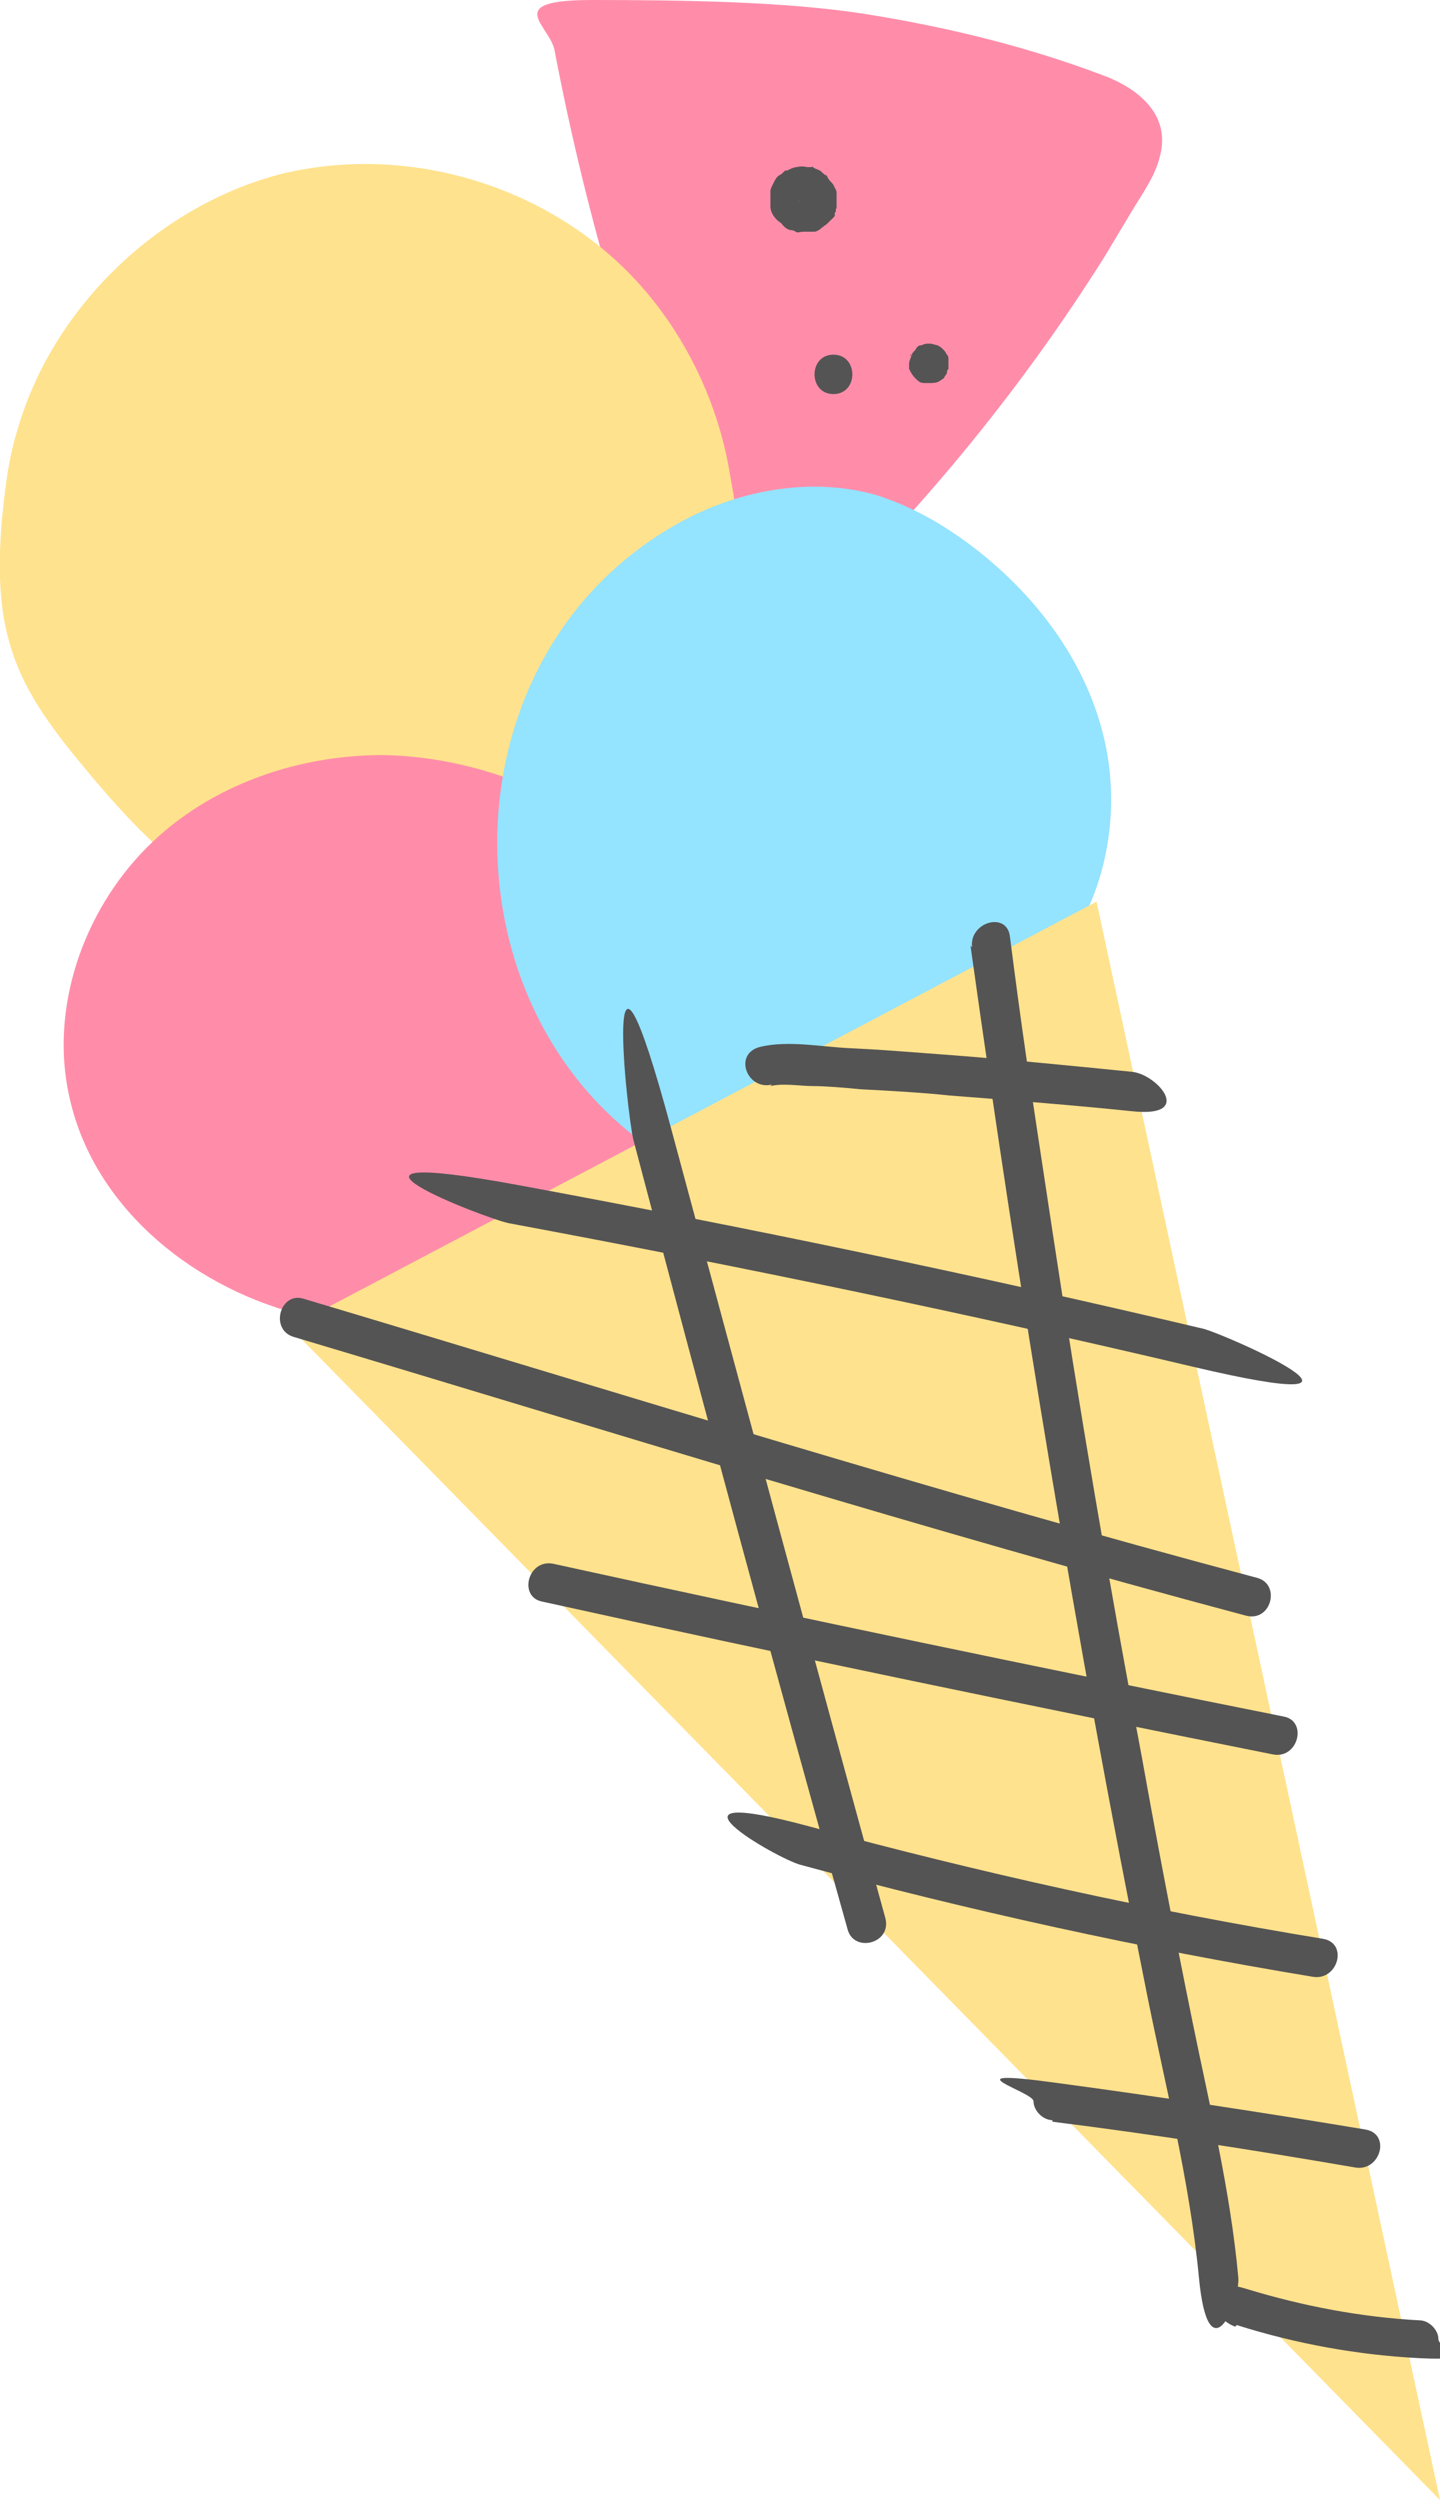
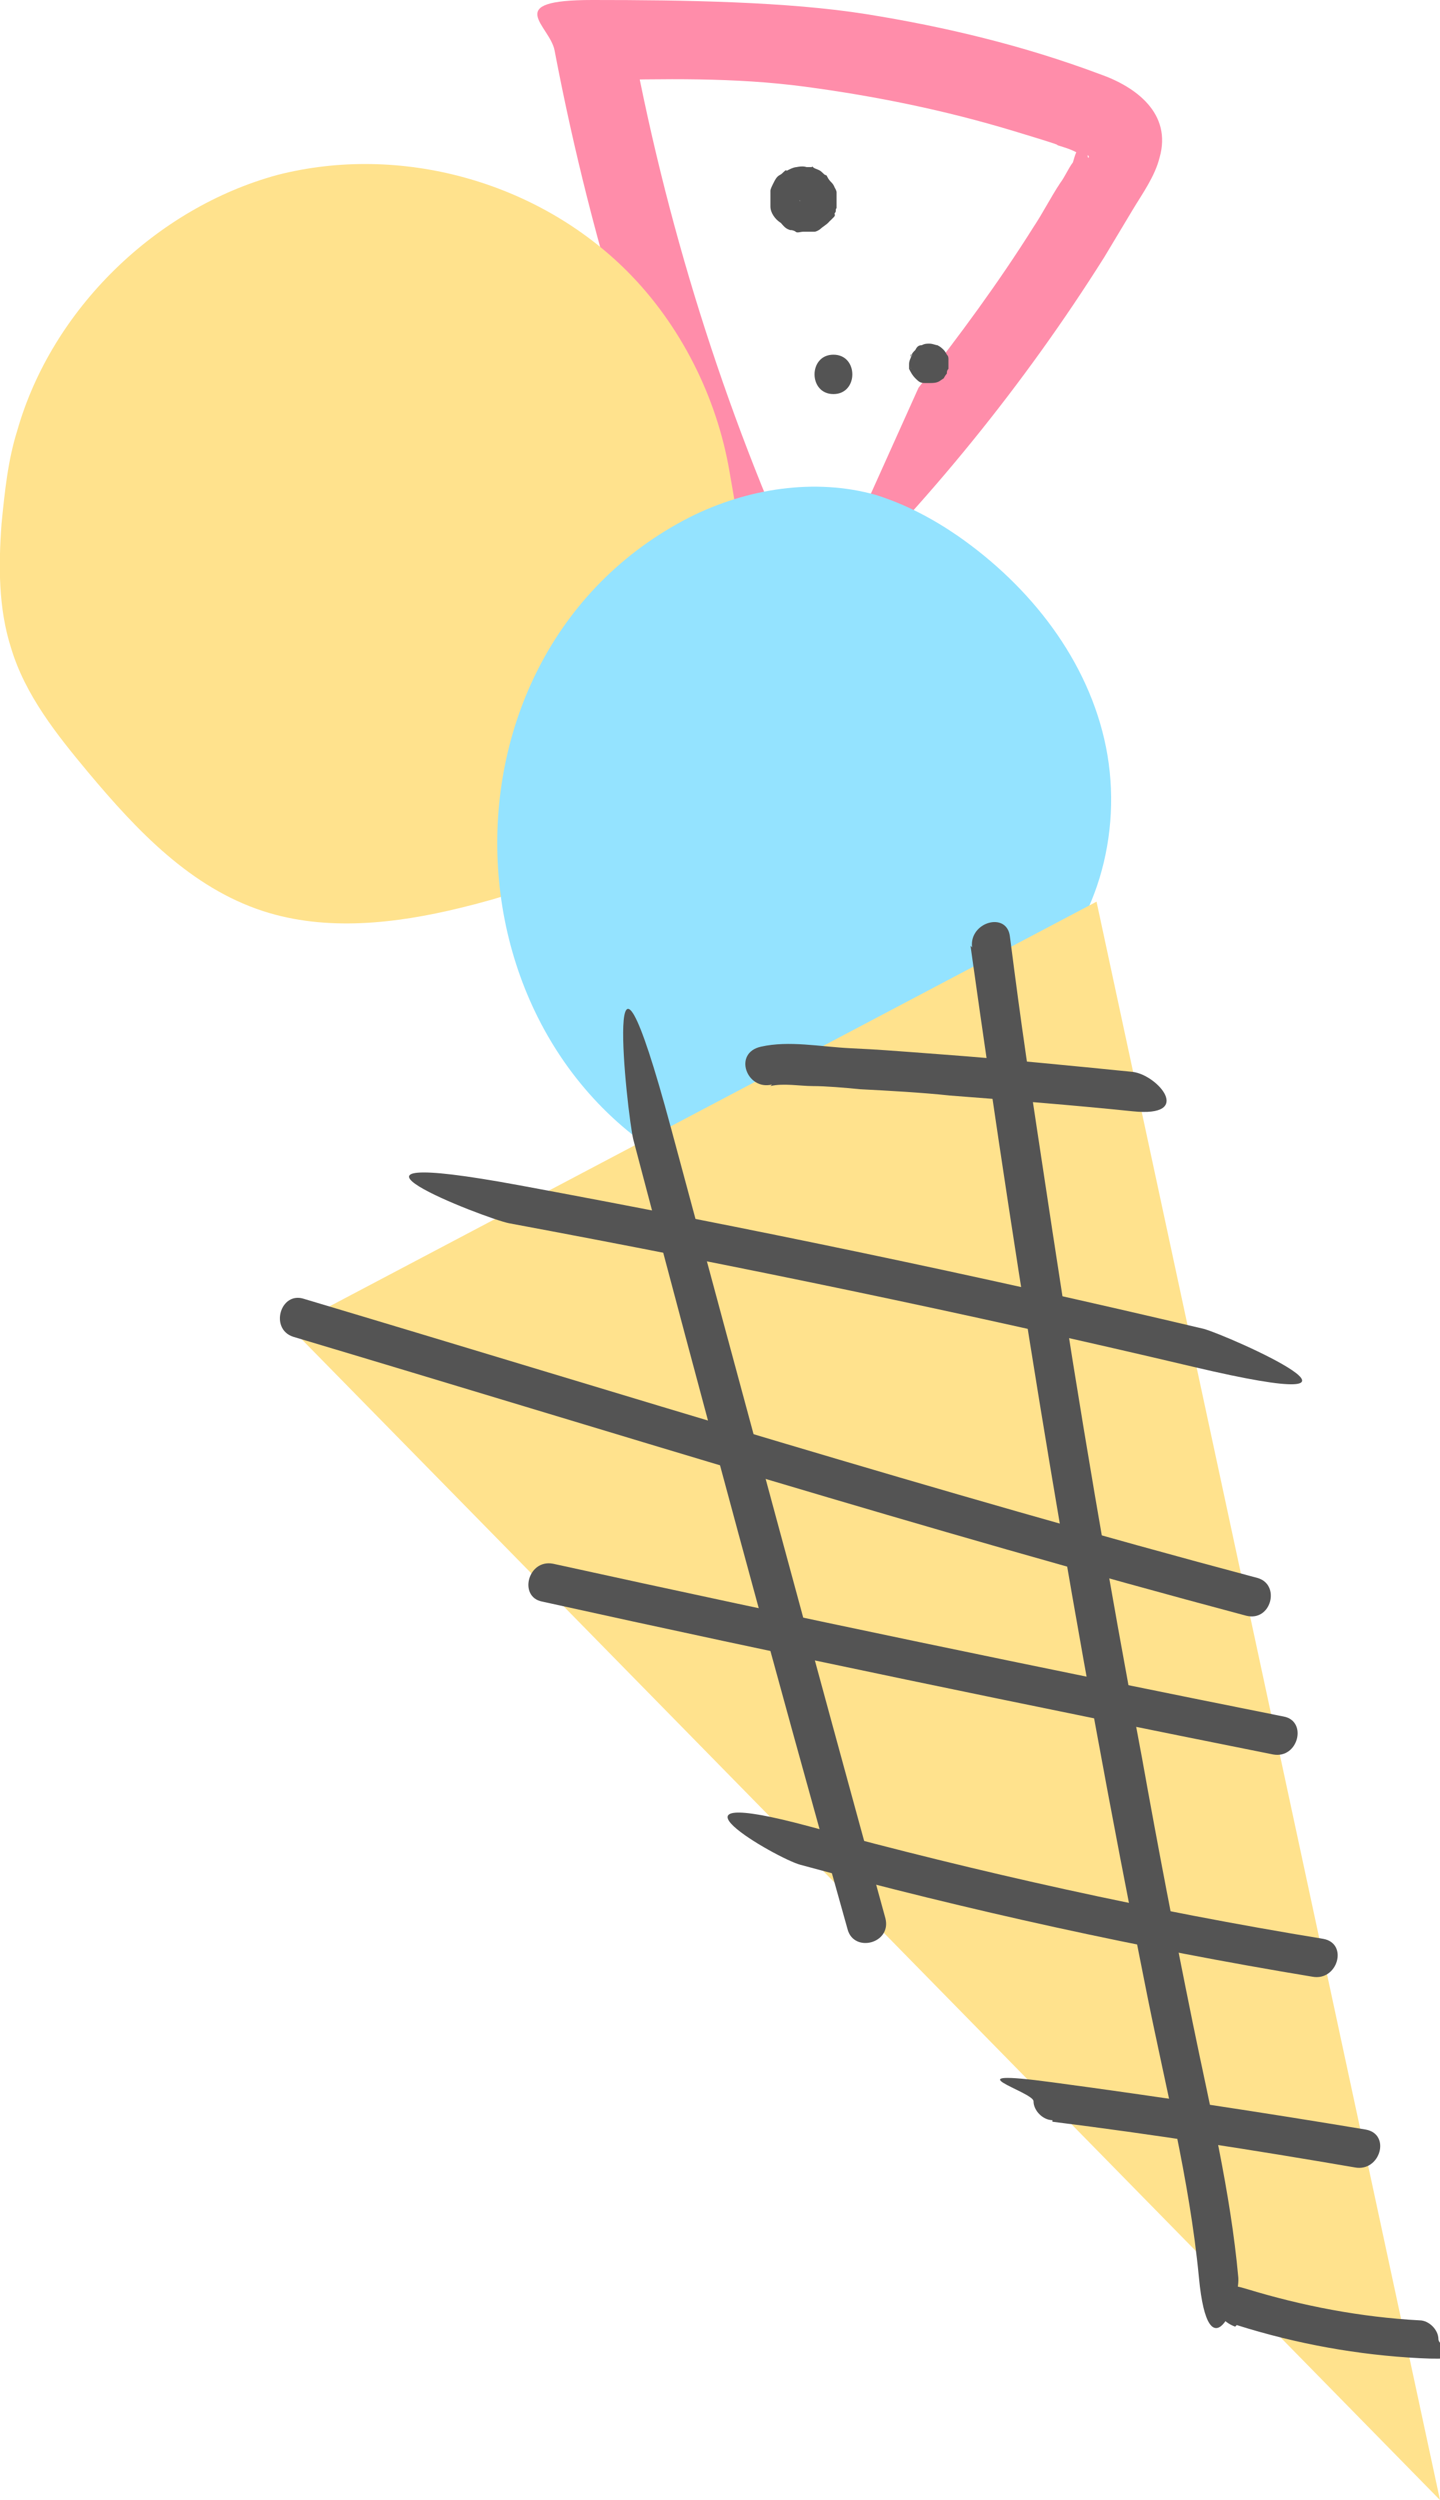
<svg xmlns="http://www.w3.org/2000/svg" id="Warstwa_1" version="1.1" viewBox="0 0 91.4 158.6">
  <defs>
    <style>
      .st0 {
        fill: #545454;
      }

      .st1 {
        fill: #ff8daa;
      }

      .st2 {
        fill: #94e3ff;
      }

      .st3 {
        fill: #ffe28d;
      }
    </style>
  </defs>
  <g>
-     <path class="st1" d="M50.2,36.9c8.1-7.8,15.1-16.8,20.7-26.7.2-.4.5-.8.4-1.3,0-.9-1-1.4-1.9-1.7-6.1-2.2-12.4-3.7-18.8-4.4-4.2-.5-8.8-.4-13-.3,2.3,12.5,6.1,24.3,11.4,35.9" />
-     <path class="st1" d="M52,38.6c6.9-6.7,13-14.2,18.1-22.3.6-1,1.2-2,1.8-3s1.4-2.1,1.7-3.3c.8-2.8-1.5-4.5-3.8-5.3-4.8-1.8-9.8-3-14.8-3.8S43.4,0,37.6,0s-2.7,1.6-2.4,3.2c2.4,12.6,6.3,24.9,11.6,36.5.6,1.2,2.3,1.5,3.4.9s1.5-2.2.9-3.4c-5.2-11.3-8.9-23.2-11.1-35.3l-2.4,3.2c4.5-.1,9-.2,13.5.4s8.9,1.5,13.2,2.8,2.1.7,3.1,1,1,.5,1.4.5.3.2.3.2c-.2.1.2-1.4-.3-1s-.6,1-.7,1.3c-.3.4-.5.9-.8,1.3-.6.9-1.1,1.9-1.7,2.8-2.2,3.5-4.7,6.9-7.3,10.2s-6.3,7.3-9.8,10.7,1.2,5.8,3.5,3.5h0Z" />
+     <path class="st1" d="M52,38.6c6.9-6.7,13-14.2,18.1-22.3.6-1,1.2-2,1.8-3s1.4-2.1,1.7-3.3c.8-2.8-1.5-4.5-3.8-5.3-4.8-1.8-9.8-3-14.8-3.8S43.4,0,37.6,0s-2.7,1.6-2.4,3.2c2.4,12.6,6.3,24.9,11.6,36.5.6,1.2,2.3,1.5,3.4.9s1.5-2.2.9-3.4c-5.2-11.3-8.9-23.2-11.1-35.3l-2.4,3.2c4.5-.1,9-.2,13.5.4s8.9,1.5,13.2,2.8,2.1.7,3.1,1,1,.5,1.4.5.3.2.3.2c-.2.1.2-1.4-.3-1s-.6,1-.7,1.3c-.3.4-.5.9-.8,1.3-.6.9-1.1,1.9-1.7,2.8-2.2,3.5-4.7,6.9-7.3,10.2h0Z" />
  </g>
  <path class="st3" d="M42.9,50.8c5.8-5.6,4.7-13.6,3.4-20.9-.8-4.7-3.1-9.3-6.5-12.7-5.7-5.7-14.4-8.1-22.2-6.1C9.9,13.2,3.3,19.6,1.1,27.3c-.6,1.9-.8,3.9-1,5.9-.2,2.7-.2,5.4.6,7.9.9,3,2.9,5.5,4.9,7.9,3.1,3.7,6.5,7.3,11.1,8.8,4,1.3,8.4.8,12.5-.2,5-1.2,10-3.2,13.7-6.8Z" />
-   <path class="st1" d="M40.1,53.7c-4.5-3.5-10.1-5.7-15.8-5.8-5.7,0-11.5,2.1-15.4,6.3-3.9,4.2-5.8,10.3-4.4,15.8,1.7,6.9,8.1,11.9,15,13.5,3.1.7,6.2.9,9.4.4,1.8-.3,3.6-.7,5.2-1.6,1.9-1,3.6-2.4,5.2-3.9,2.8-2.5,5.7-5.2,7-8.8,2-5.6-.9-12.5-6.3-15" />
  <path class="st2" d="M65.4,62.6c4.2-3.6,5.9-9.7,4.8-15.2-1.1-5.5-4.8-10.2-9.4-13.4-1.6-1.1-3.3-2-5.2-2.6-3.9-1.1-8.2-.4-11.8,1.4-17.5,8.9-16,36.3,3,42.8l18.5-13.1Z" />
  <path class="st3" d="M18.4,84.2c.6.6,73,74.4,73,74.4l-21.8-101.4-51.2,27Z" />
  <path class="st0" d="M18.6,84.8c20.1,6,40.2,12.3,60.5,17.7,1.6.4,2.2-2,.7-2.4-20.3-5.4-40.4-11.7-60.5-17.7-1.5-.5-2.2,1.9-.7,2.4h0Z" />
  <path class="st0" d="M34.4,101.6c15.4,3.4,30.9,6.6,46.4,9.7,1.6.3,2.2-2.1.7-2.4-15.5-3.1-30.9-6.3-46.4-9.7-1.6-.3-2.2,2.1-.7,2.4h0Z" />
  <path class="st0" d="M50.8,118.3c10.7,2.9,21.6,5.3,32.5,7.1,1.6.3,2.3-2.1.7-2.4-11-1.8-21.8-4.2-32.5-7.1s-2.2,2-.7,2.4h0Z" />
  <path class="st0" d="M66.8,134.6c6.4.8,12.8,1.8,19.2,2.9,1.6.3,2.3-2.1.7-2.4-6.6-1.1-13.2-2.1-19.9-3s-1.2.6-1.2,1.2.6,1.2,1.2,1.2h0Z" />
  <path class="st0" d="M78.5,147.5c3.8,1.2,7.7,1.9,11.6,2.1s1.2-.6,1.2-1.2-.6-1.2-1.2-1.2c-3.7-.2-7.4-.9-11-2s-2.2,1.9-.7,2.4h0Z" />
  <path class="st0" d="M32.3,77.6c14.5,2.7,29,5.7,43.4,9.1s2.2-2,.7-2.4c-14.4-3.4-28.8-6.4-43.4-9.1s-2.2,2.1-.7,2.4h0Z" />
  <path class="st0" d="M48.9,68.9c.8-.2,1.9,0,2.7,0s2,.1,3,.2c1.9.1,3.8.2,5.7.4,3.9.3,7.7.6,11.6,1s1.6-2.3,0-2.5c-4-.4-8-.8-12-1.1s-3.9-.3-5.9-.4-3.9-.5-5.7-.1-.9,2.8.7,2.4h0Z" />
  <path class="st0" d="M61.6,60c3.1,22.1,6.7,44.1,11.1,66,1.2,6.1,2.8,12.2,3.4,18.5s2.6,1.6,2.5,0c-.5-5.5-1.8-10.8-2.9-16.2s-2.2-11.1-3.2-16.7c-2.1-11.1-4-22.3-5.7-33.5s-1.9-12.5-2.7-18.7c-.2-1.6-2.6-.9-2.4.7h0Z" />
  <path class="st0" d="M40.2,72.3c4.4,16.7,8.9,33.4,13.6,50.1.4,1.5,2.8.9,2.4-.7-4.6-16.7-9.1-33.4-13.6-50.1s-2.8-.9-2.4.7h0Z" />
  <path class="st0" d="M52.9,25c1.6,0,1.6-2.5,0-2.5s-1.6,2.5,0,2.5h0Z" />
  <path class="st0" d="M59.6,24.2s0,0,0,0,0,0,0,0l.3-.2s0,0,0,0c0,0,0,0,0,0,0,0,.1-.2.2-.3s0,0,0,0c0-.1,0-.2.1-.3s0,0,0,0,0,0,0,0c0,0,0,0,0,0v-.3s0,0,0,0,0,0,0,0c0-.1,0-.2,0-.3s0,0,0,0c0-.1,0-.2-.1-.3s0,0,0,0c0,0-.1-.2-.2-.3-.1-.1-.2-.2-.4-.3-.1,0-.3-.1-.5-.1-.2,0-.3,0-.5.1-.2,0-.3.1-.4.3l-.2.3c-.1.2-.2.4-.2.6v.3c.1.2.2.4.4.6h0c0,0-.1-.2-.2-.3,0,0,0,0,0,0v-.3c-.1,0-.1,0-.1,0v-.3s0,0,0,0v-.3s0,0,0,0v-.3c.1,0,.1,0,.1,0l.2-.3s0,0,0,0l.3-.2s0,0,0,0c-.1,0-.3.2-.4.3-.1.1-.2.3-.2.4,0,.2,0,.3,0,.5,0,.2,0,.3.1.5l.2.3c.2.2.3.3.6.3h.3c.2,0,.4,0,.6-.1h0Z" />
  <path class="st0" d="M50.2,11.1c-.4.2-.7.7-.9,1.1s0,0,0,.1c0,.1,0,.3,0,.5s0,.3,0,.4,0,0,0,.1c.1.3.2.5.4.8s.1.1.2.2.2.1.2.2.3.1.4.2.3,0,.5,0,0,0,.1,0c.2,0,.3,0,.5,0s0,0,.1,0c.1,0,.3-.1.4-.2s.3-.2.5-.4c.2-.2.3-.5.4-.8s0-.3,0-.4,0-.1,0-.2c0-.2,0-.3,0-.5s0-.1,0-.2c0-.1-.1-.3-.2-.4s-.2-.2-.3-.4,0,0-.1-.1c-.1,0-.2-.2-.4-.3s-.3-.1-.4-.2,0,0-.1,0c-.1,0-.3,0-.4,0s-.3,0-.5,0-.4.1-.6.2,0,0-.1,0c-.1,0-.2.2-.4.3s-.3.3-.4.5-.2.4-.2.5,0,.3,0,.5,0,.3,0,.5c0,.4.3.8.6,1s.2.2.4.3,0,0,.1,0c.1,0,.3.1.4.2s.1,0,.2,0c.2,0,.3,0,.5,0s.3,0,.5,0,.4-.1.6-.2c.3-.2.5-.4.7-.6s0-.2.1-.3,0-.2.1-.3c0-.1,0-.3,0-.4s0-.3,0-.5,0,0,0-.1c0-.1-.1-.3-.2-.4s-.2-.2-.3-.4-.2-.2-.3-.3,0,0-.1,0c-.1,0-.3-.1-.4-.2s-.4,0-.6,0-.3,0-.5,0-.3.1-.4.2,0,0-.1,0c-.1,0-.3.2-.4.3s-.2.2-.3.4,0,0,0,.1c0,.1-.1.3-.2.4s0,.2,0,.3,0,.2,0,.3c0,.2,0,.3,0,.5s0,.1,0,.2c0,.2.1.3.2.4,0,.1.2.3.3.4.1.1.3.2.4.2.2,0,.3,0,.5,0,.2,0,.3,0,.5-.1.3-.2.5-.4.6-.7v-.3c0-.2,0-.4-.1-.6,0,0,0,0,0,0v.3c0,0,0-.2,0-.3v.3c0,0,0-.2,0-.3v.3c0,0,0-.2,0-.3v.3c0,0,0-.1,0-.2l-.2.3c0,0,0-.1.1-.1l-.3.2c0,0,.1,0,.2-.1h-.3c0,0,.1,0,.2,0h-.3c0,0,.1,0,.2,0h-.3c0,0,.1,0,.2,0h-.3c0-.1.1,0,.2,0l-.3-.2s0,0,.1.1l-.2-.3c0,0,0,.1,0,.2v-.3c-.1,0,0,.1,0,.2v-.3c0,0,0,.1,0,.2v-.3c0,0,0,.1,0,.2v-.3c.1,0,0,0,0,.1l.2-.3s0,0-.1.1l.3-.2s-.1,0-.2,0h.3c0,0-.1,0-.2,0h.3c0,0-.1,0-.2,0h.3c0,0-.2,0-.2,0h.3c0,0-.2,0-.2,0l.3.2c0,0-.1-.1-.2-.2l.2.3c0,0,0-.1-.1-.2v.3c0,0,0-.1,0-.2v.3c0,0,0-.1,0-.2v.3c0,0,0-.1,0-.2v.3c0,0,0-.1,0-.2l-.2.3c0,0,.1-.1.2-.2l-.3.2c0,0,.1,0,.2-.1h-.3c0,0,.2,0,.2,0h-.3c0,0,.1,0,.2,0h-.3c0,0,.1,0,.2,0h-.3c0-.1.1,0,.2,0l-.3-.2c0,0,.1,0,.1.1l-.2-.3c0,0,0,.1.1.2v-.3c0,0,0,.2,0,.2v-.3c0,0,0,.1,0,.2v-.3c0,0,0,.1,0,.2v-.3c.1,0,0,0,0,.1l.2-.3s0,0-.1.1l.3-.2c0,0-.1,0-.2.1h.3c0,0-.1,0-.2,0h.3c0,0-.1,0-.2,0h.3c0,0-.1,0-.2,0h.3c0,.1,0,0-.1,0l.3.2s0,0-.1-.1l.2.3s0,0,0-.2v.3c.1,0,0-.1,0-.2v.3c0,0,0-.1,0-.2v.3c0,0,0-.1,0-.2v.3c-.1,0,0-.1,0-.2l-.2.3s0,0,.1-.1l-.3.2s0,0,0,0c.1,0,.3-.2.4-.3.1-.1.2-.3.2-.4,0-.2,0-.3,0-.5,0-.2,0-.3-.1-.5-.2-.3-.4-.5-.7-.6s-.7,0-1,.1h0Z" />
</svg>